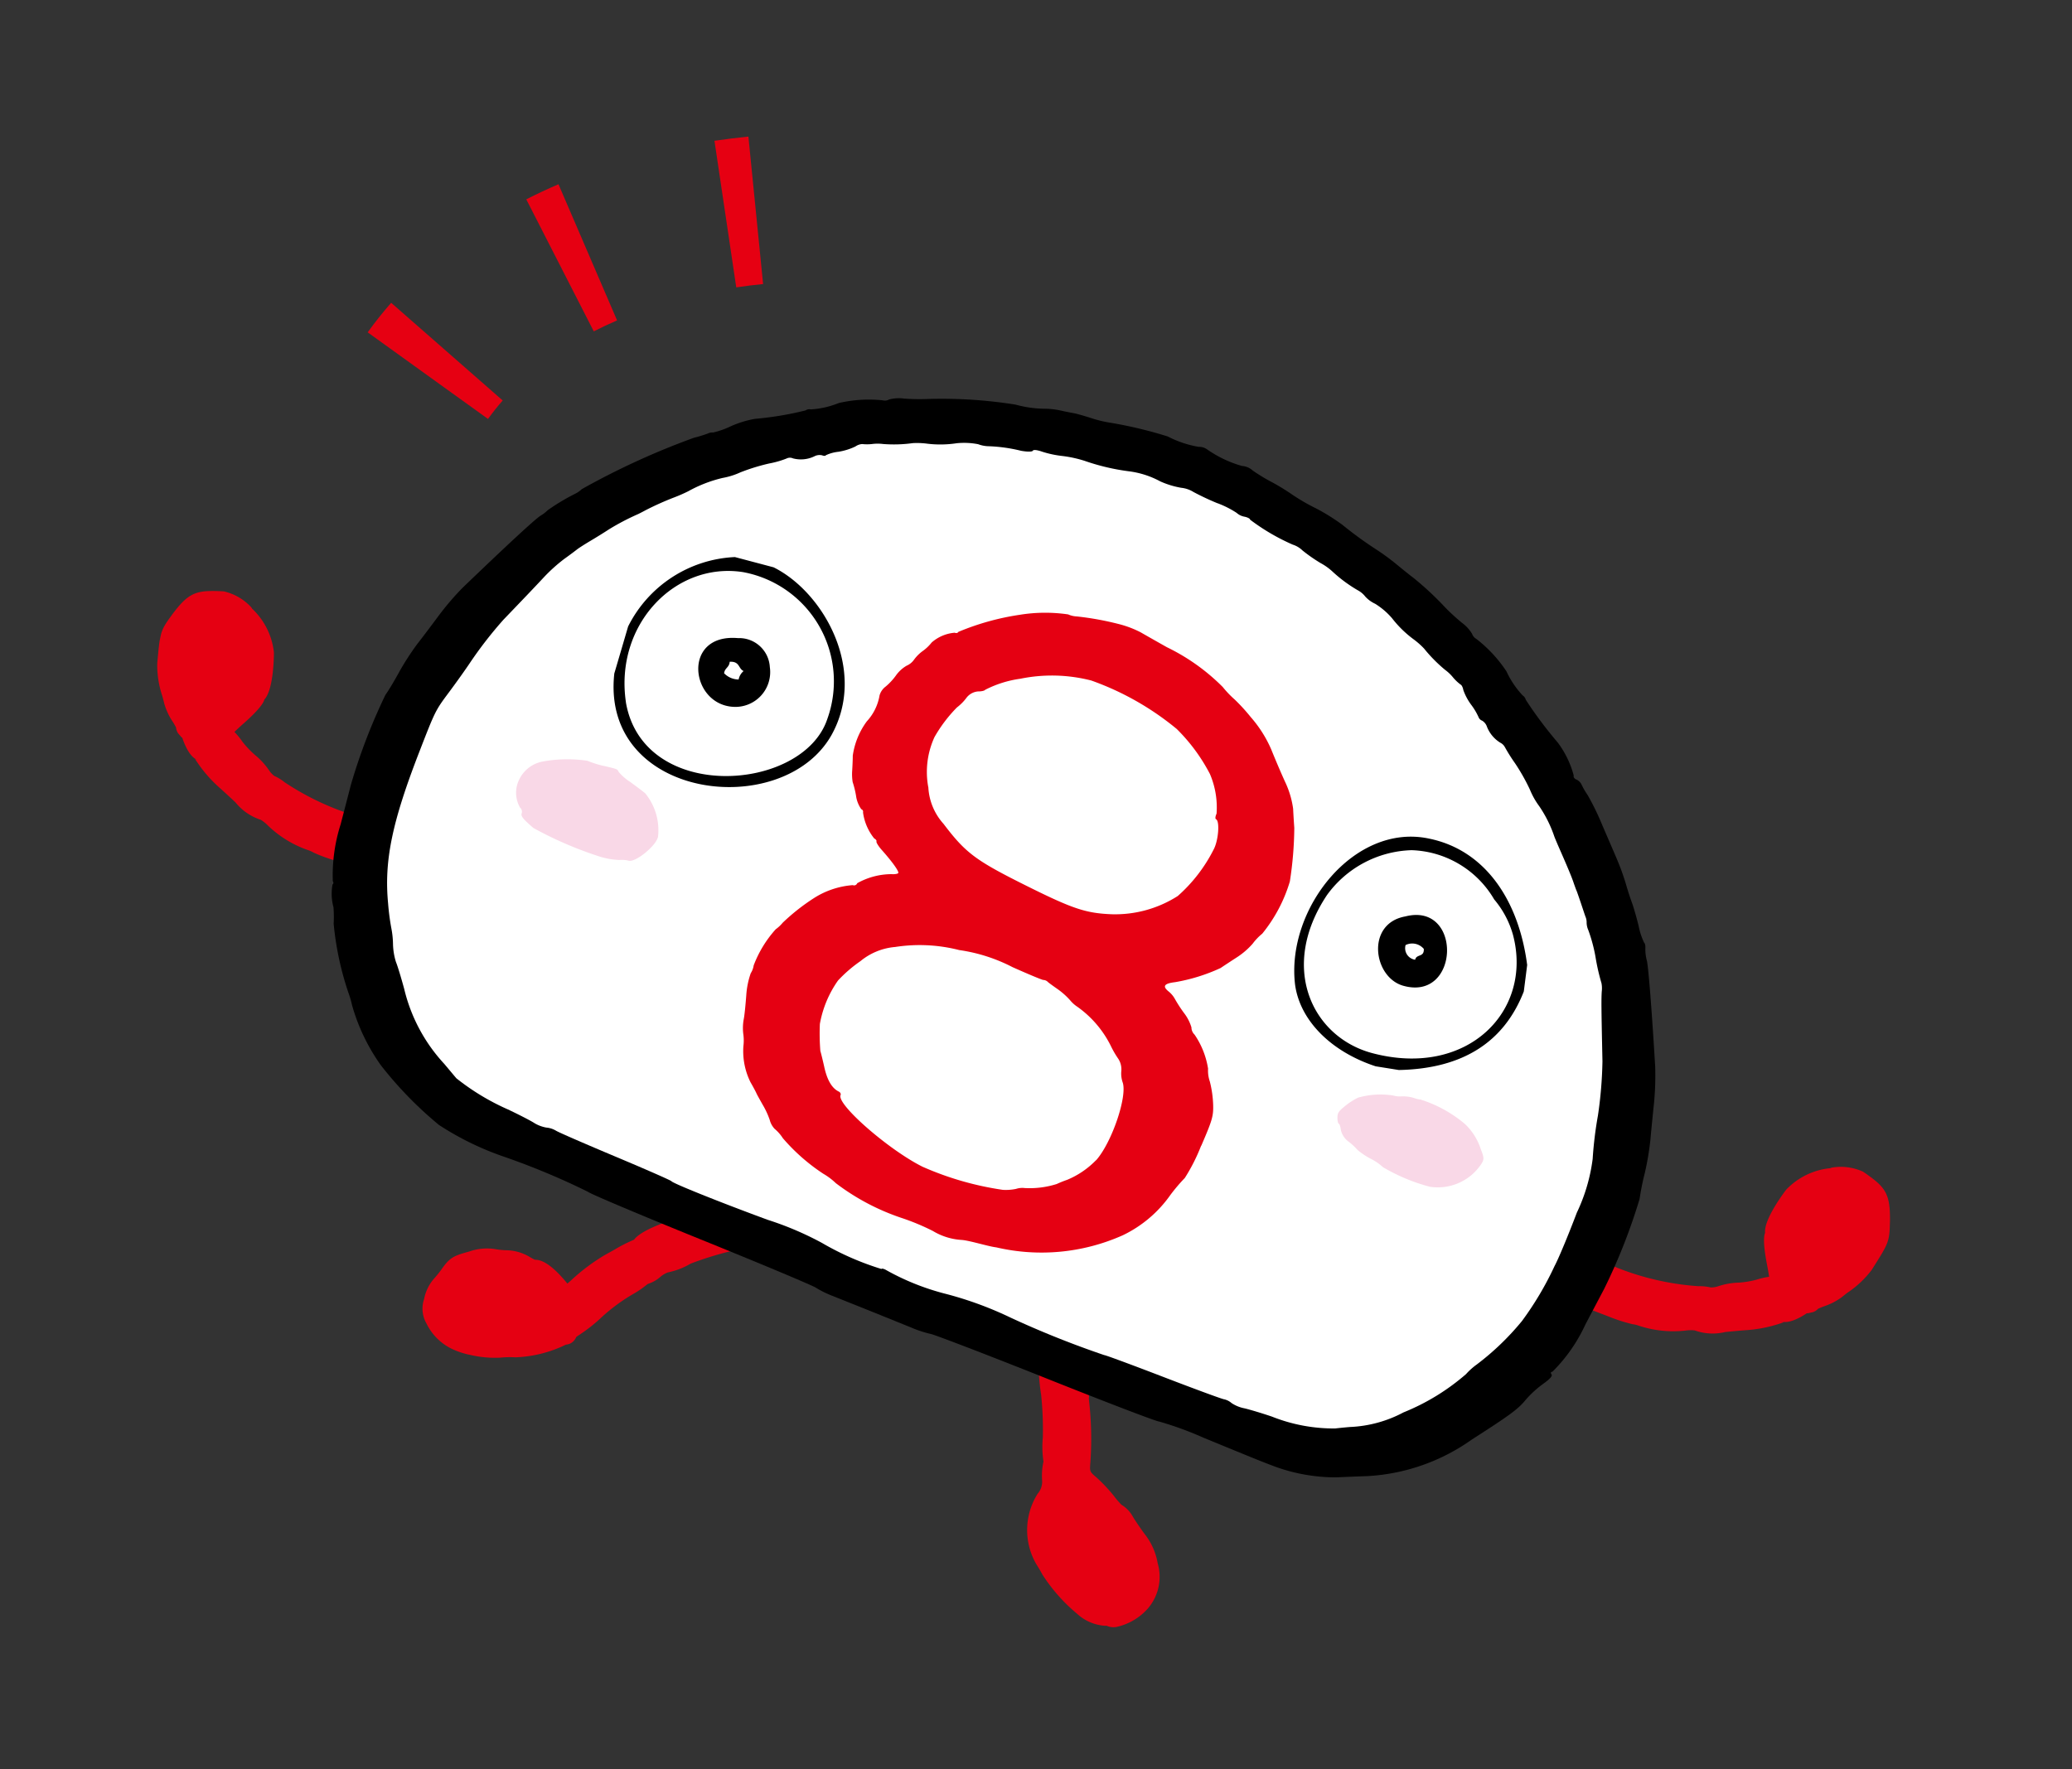
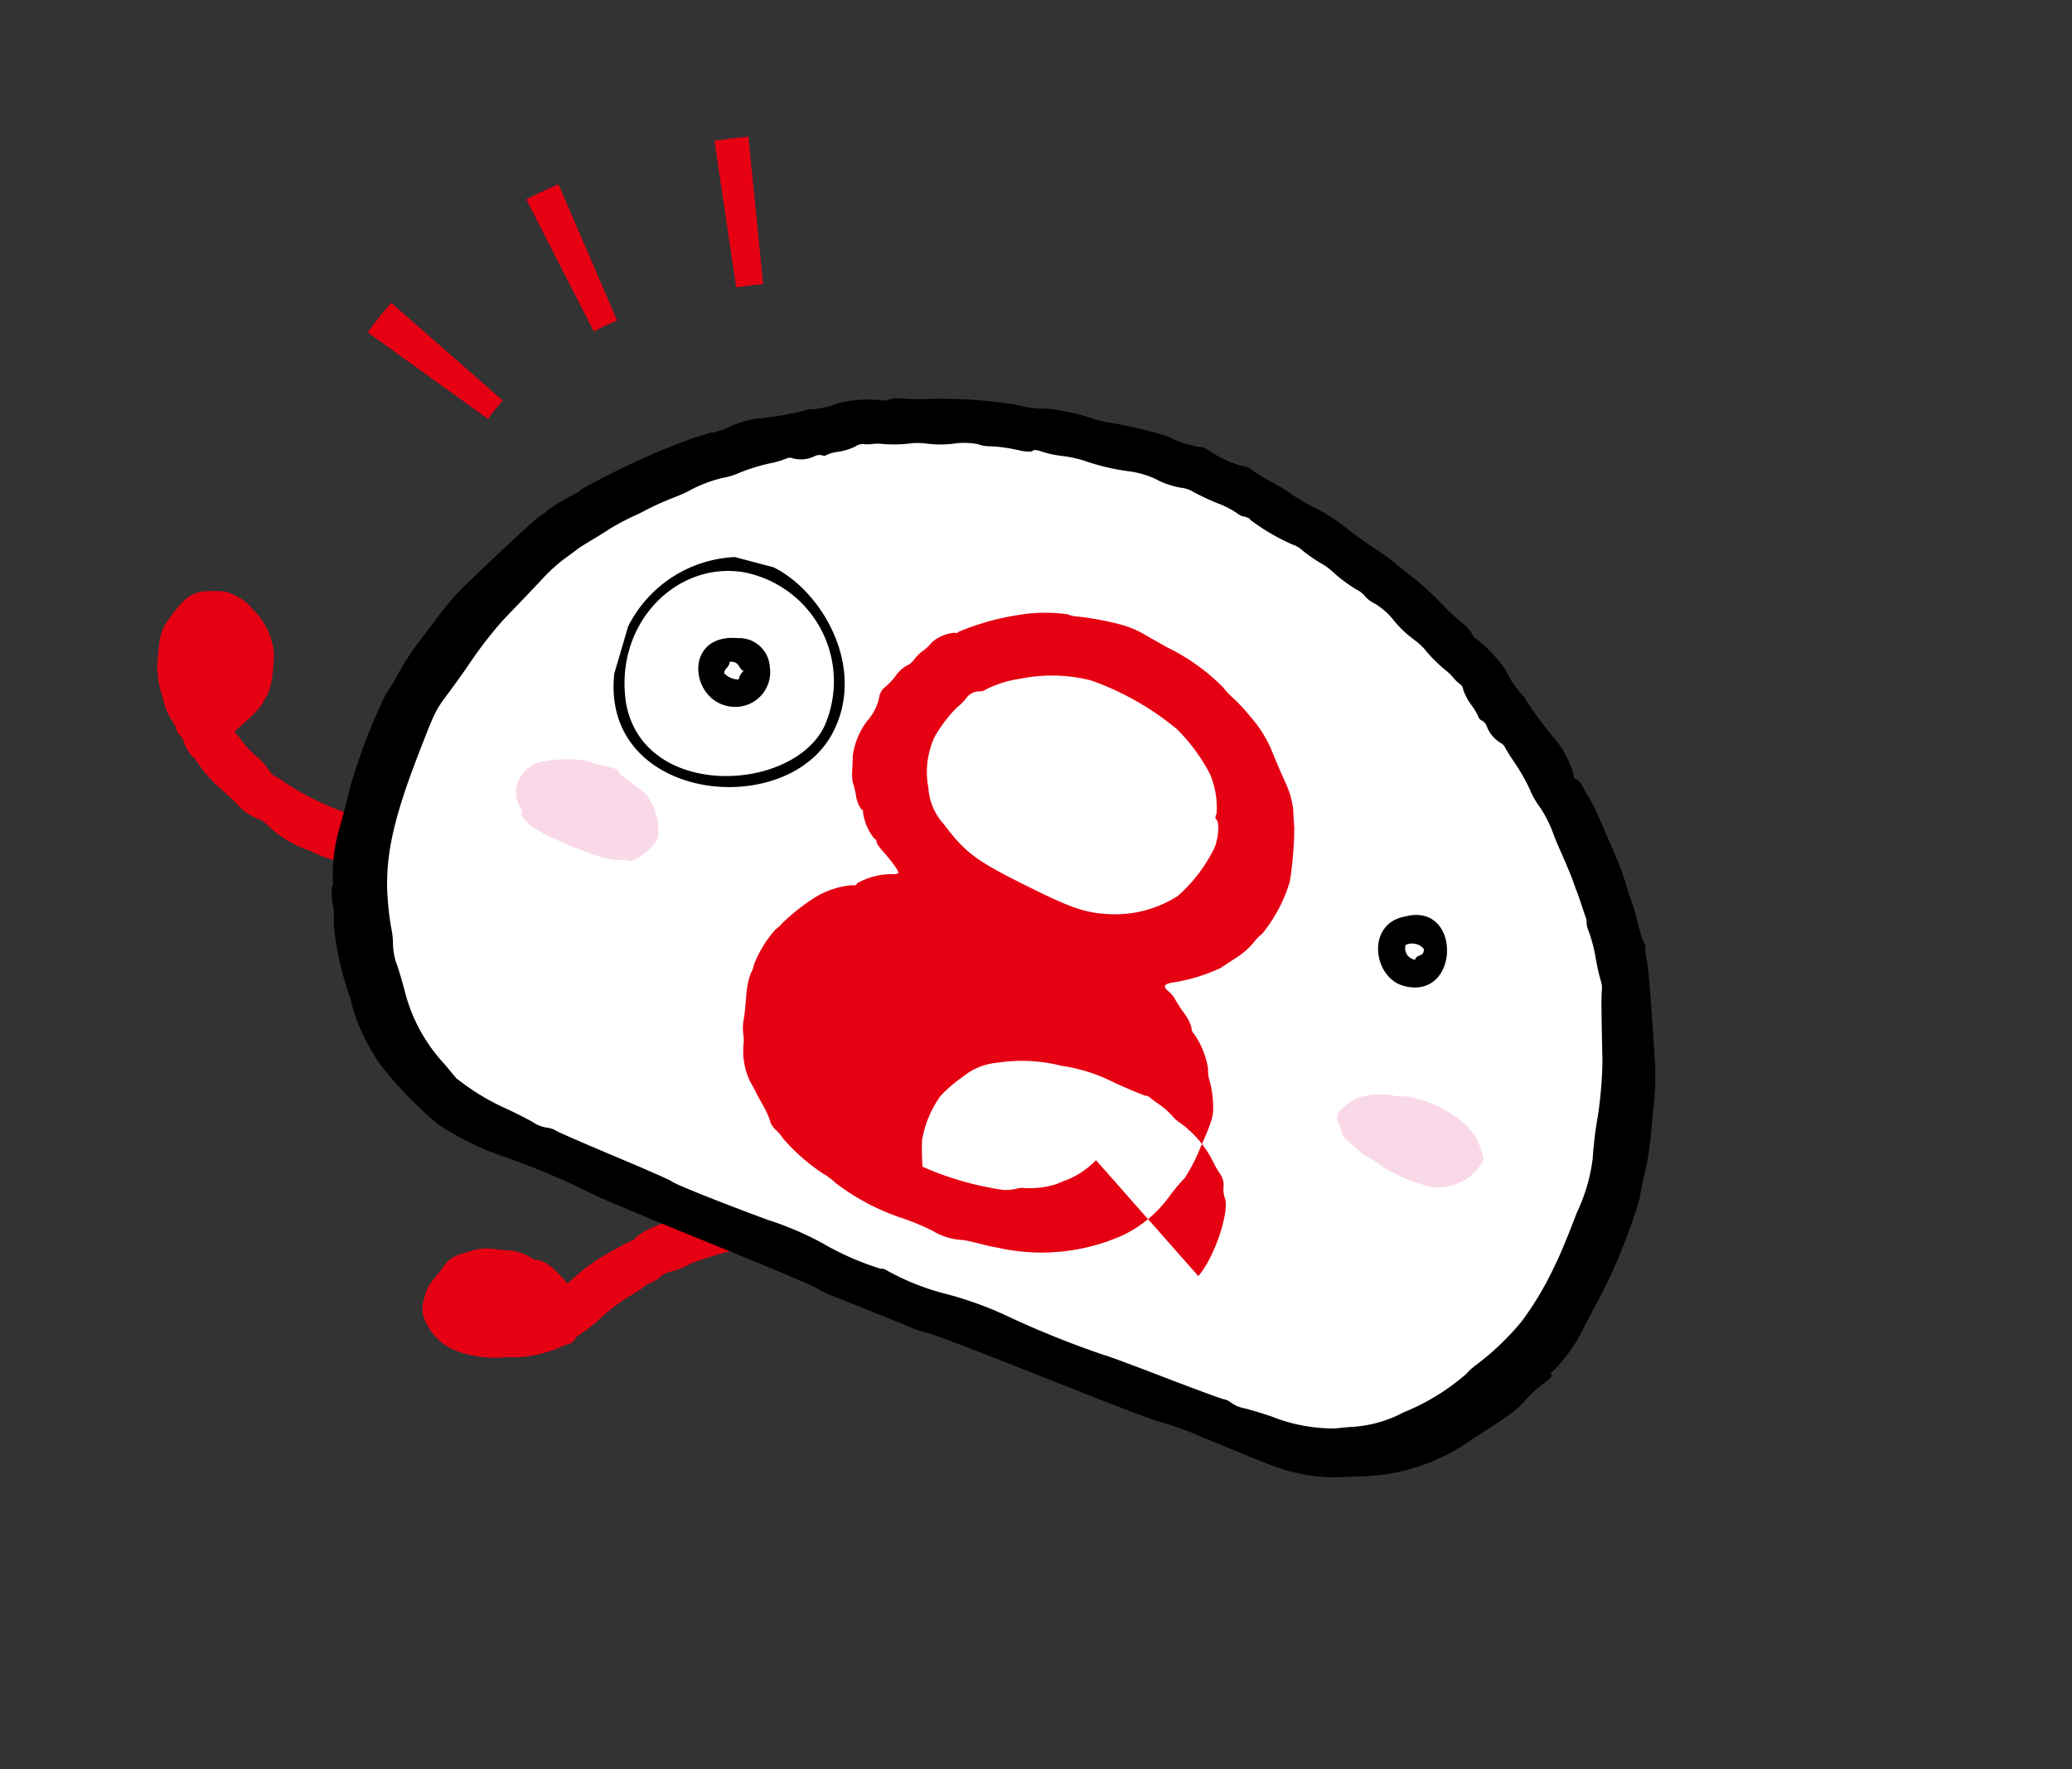
<svg xmlns="http://www.w3.org/2000/svg" width="125.525" height="107.22" viewBox="0 0 125.525 107.22">
  <rect x="0" y="0" width="125.525" height="107.22" fill="#333333" stroke="none" />
  <defs>
    <clipPath id="a">
      <rect width="110" height="86.234" fill="none" />
    </clipPath>
  </defs>
  <g transform="matrix(0.978, 0.208, -0.208, 0.978, 17.929, 0)">
-     <path d="M54.3,146.678v.629l.009-.629Z" transform="translate(-38.194 -103.17)" fill="#db4523" />
    <g clip-path="url(#a)">
      <path d="M17.26,133.232a1.979,1.979,0,0,0-1.466-.292A16.357,16.357,0,0,1,9.2,131.8a2.845,2.845,0,0,0-.7-.249,1.374,1.374,0,0,1-.377-.262,4.362,4.362,0,0,0-1.039-.74,5.869,5.869,0,0,1-.9-.621,4.394,4.394,0,0,0-.6-.481c.127-.2.336-.488.469-.664.836-1.139.893-1.514.894-1.635.448-.733-.022-2.9-.028-2.916a4.265,4.265,0,0,0-1.849-2.32.619.619,0,0,0-.069-.072,3.246,3.246,0,0,0-1.813-.593c-.2.026-.623.1-.935.18-.947.24-1.308.692-1.848,1.858l-.034.082c-.462,1.02-.446,1.168-.233,2.94l.015.1a5.942,5.942,0,0,0,.661,1.749c.034.054.137.25.248.484a3.85,3.85,0,0,0,.735.978,3.977,3.977,0,0,1,.269.3.748.748,0,0,0,.2.322l.263.2.032,0c.229.4.734,1.121,1.239,1.134-.125,0-.22-.04-.206-.025a8.215,8.215,0,0,0,1.9,1.443c.483.282.95.56,1.055.629a3.219,3.219,0,0,0,1.7.7,2.376,2.376,0,0,1,.514.261,6.617,6.617,0,0,0,2.684.943,1.711,1.711,0,0,1,.352.077,9.627,9.627,0,0,0,1.507.207l2.1.166a5.4,5.4,0,0,0,1.161.011.848.848,0,0,0,.451-.21c.038,0,.074-.006.1-.011.759-.13.814-.952.832-1.26a1.187,1.187,0,0,0-.706-1.273" transform="translate(0 -85.281)" fill="#e50012" />
      <path d="M314.068,187.765v.629l-.009-.629Z" transform="translate(-220.902 -132.069)" fill="#db4523" />
-       <path d="M304.9,175.778a1.983,1.983,0,0,1,1.494.058,16.329,16.329,0,0,0,6.676.432,2.879,2.879,0,0,1,.735-.08,1.343,1.343,0,0,0,.431-.165,4.307,4.307,0,0,1,1.183-.476,5.806,5.806,0,0,0,1.014-.4,4.542,4.542,0,0,1,.7-.326c-.077-.222-.214-.553-.3-.755-.548-1.3-.514-1.68-.49-1.8-.264-.819.7-2.811.709-2.83a4.256,4.256,0,0,1,2.339-1.824c.021-.017.051-.034.083-.054a3.243,3.243,0,0,1,1.9-.153c.189.072.582.243.868.393.864.454,1.11.979,1.362,2.237l.014.089c.211,1.1.161,1.24-.459,2.912l-.038.1a6.085,6.085,0,0,1-1.052,1.547c-.047.043-.193.21-.355.412a3.863,3.863,0,0,1-.944.779c-.158.1-.273.182-.332.227a.7.7,0,0,1-.267.266l-.3.138-.029-.012c-.318.335-.977.918-1.472.812.122.031.226.014.206.024a8.206,8.206,0,0,1-2.184.96c-.537.161-1.055.322-1.172.364a3.227,3.227,0,0,1-1.82.283,2.353,2.353,0,0,0-.562.133,6.635,6.635,0,0,1-2.829.291,1.511,1.511,0,0,0-.359-.008,9.714,9.714,0,0,1-1.515-.153l-2.084-.329a5.4,5.4,0,0,1-1.132-.26.849.849,0,0,1-.389-.309c-.035-.011-.07-.023-.1-.035-.707-.3-.569-1.116-.516-1.419a1.192,1.192,0,0,1,.986-1.073" transform="translate(-213.733 -117.7)" fill="#e50012" />
      <path d="M100.441,220.823l-.371-.367a1.912,1.912,0,0,0-2.484.286,2.452,2.452,0,0,1-.367.257.527.527,0,0,1,.336-.021c-.466-.121-2.545,1.116-3.169,1.5-1.235.751-1.71,1.235-1.865,1.569-.031.024-.071.052-.123.09a8.7,8.7,0,0,0-.82.664c-.2.185-.476.419-.59.519a11.991,11.991,0,0,0-1.653,1.884c-.022.035-.109.153-.214.286-1.01-.813-1.75-1.123-2.221-1a3.56,3.56,0,0,1-.374-.112,2.828,2.828,0,0,0-1.4-.1,4.831,4.831,0,0,1-.739.081,3.223,3.223,0,0,0-1.5.477c-.823.422-1.05.591-1.355,1.286a6.691,6.691,0,0,1-.4.8,2.67,2.67,0,0,0-.307,1.295,1.8,1.8,0,0,0,.462,1.431,3.3,3.3,0,0,0,1.755,1.155,4.734,4.734,0,0,0,1.244.142,6.5,6.5,0,0,0,1.79-.216,5.7,5.7,0,0,1,.891-.21,7.578,7.578,0,0,0,2.84-1.391.7.7,0,0,0,.4-.294.829.829,0,0,0,.115-.288.927.927,0,0,1,.082-.093,9.778,9.778,0,0,0,1.073-1.257,11.019,11.019,0,0,1,1.682-1.921,5.836,5.836,0,0,0,.663-.693.835.835,0,0,1,.082-.089,2.106,2.106,0,0,0,.671-.607,1.6,1.6,0,0,1,.356-.32,4.519,4.519,0,0,0,1.246-.811,20.337,20.337,0,0,1,2.139-1.206l2.2-1.114.039-.791c.019-.41.024-.62-.119-.816" transform="translate(-56.853 -154.822)" fill="#e50012" />
-       <path d="M202.112,226.4a1.459,1.459,0,0,1,.7-.712,1.169,1.169,0,0,1,.384-.067c.549-.021.861.488,1.487,1.509a15.229,15.229,0,0,1,.911,1.639c.04.121.278.651.446,1.038l.082.176a6.141,6.141,0,0,1,.49,1.561.6.6,0,0,0,.024.125,20.321,20.321,0,0,1,.877,3.685c.074.574.074.574.551.833a9.756,9.756,0,0,1,1.264.875,5.927,5.927,0,0,0,.559.43,1.9,1.9,0,0,1,.836.571c.133.145.538.54.9.863a3.928,3.928,0,0,1,1.152,1.576,2.941,2.941,0,0,1-.025,2.833,3.544,3.544,0,0,1-1.619,1.467,1,1,0,0,1-.61.047.207.207,0,0,1-.042.02,2.743,2.743,0,0,1-1.828-.346,10.4,10.4,0,0,1-2.569-1.9c-.045-.06-.242-.283-.488-.534a4.123,4.123,0,0,1-.806-4.2,1.1,1.1,0,0,0,.085-.869,3.958,3.958,0,0,1-.149-1.049.127.127,0,0,0,0-.056,5.983,5.983,0,0,1-.34-1.414,20.6,20.6,0,0,0-.638-2.511,11.959,11.959,0,0,1-.646-2.39c-.071-.127-.2-.334-.38-.615-.763-1.154-1.1-1.746-.606-2.586" transform="translate(-141.997 -158.696)" fill="#e50012" />
      <path d="M90.04,49.941a6.4,6.4,0,0,1-1.992-.225,26.12,26.12,0,0,0-3.546-.092,7.27,7.27,0,0,1-1.224-.032c-.469-.048-.955-.077-1.093-.072s-.493.013-.8.009a4.639,4.639,0,0,0-.933.085,6.892,6.892,0,0,1-1.827.133,28.341,28.341,0,0,0-5.258.769,12.833,12.833,0,0,1-1.416.277,2.268,2.268,0,0,0-.883.244.524.524,0,0,1-.376.13,8.043,8.043,0,0,0-2.561.714,5.383,5.383,0,0,1-1.578.73.4.4,0,0,0-.3.127,19.646,19.646,0,0,1-2.895,1.138,6.324,6.324,0,0,0-1.329.739,4.98,4.98,0,0,1-.983.6.549.549,0,0,0-.282.117,7.787,7.787,0,0,1-.78.434,45.684,45.684,0,0,0-6,4.461,1.588,1.588,0,0,1-.3.329A12.813,12.813,0,0,0,52.234,61.9a2.245,2.245,0,0,1-.361.422c-.3.3-1.582,2.118-3.7,5.24a16.782,16.782,0,0,0-1.05,1.92c-.282.615-.7,1.519-.936,2a16.127,16.127,0,0,0-.726,1.912c-.17.569-.4,1.24-.518,1.5a35.269,35.269,0,0,0-.913,5.766c-.023.524-.071,1.633-.11,2.479a10.169,10.169,0,0,0,.254,3.468.139.139,0,0,1,.024.2,3.138,3.138,0,0,0,.345,1.336,8.079,8.079,0,0,1,.219.979A18.448,18.448,0,0,0,46.5,93.012a5.781,5.781,0,0,1,.377.7,11.777,11.777,0,0,0,2.468,3.2,23.027,23.027,0,0,0,4.2,2.807,17.706,17.706,0,0,0,4.178,1.051,44.186,44.186,0,0,1,5.507,1.035c.076.072,3.3.695,7.182,1.383s7.254,1.325,7.508,1.423a6.253,6.253,0,0,0,1.032.268c.313.054,1.512.257,2.657.458s2.349.413,2.657.47a6.791,6.791,0,0,0,1.06.1c.271,0,3.635.529,7.483,1.19s7.068,1.166,7.161,1.123a20.64,20.64,0,0,1,2.823.4c3.557.65,3.85.7,4.683.823a10.854,10.854,0,0,0,3.645-.138c.464-.12,1.308-.337,1.9-.484a12.065,12.065,0,0,0,5.692-3.472c1.963-1.941,2.358-2.386,2.692-3.033a6.321,6.321,0,0,1,.823-1.157c.355-.384.475-.6.39-.678s-.079-.135.023-.177a9.765,9.765,0,0,0,1.35-3.194c.228-.816.532-1.878.672-2.381a35.229,35.229,0,0,0,.961-5.759,15.409,15.409,0,0,1-.018-1.6,17.027,17.027,0,0,0-.088-2.052c-.066-.537-.177-1.535-.247-2.21a17.758,17.758,0,0,0-.389-2.172c-.9-3.262-1.655-5.817-1.829-6.179a2.767,2.767,0,0,1-.246-.712c-.022-.157-.083-.3-.133-.309a4.183,4.183,0,0,1-.551-.944c-.249-.514-.56-1.091-.694-1.3s-.392-.653-.576-1a14.527,14.527,0,0,0-.877-1.409c-.3-.43-.912-1.286-1.348-1.906a15.458,15.458,0,0,0-1.172-1.492,4.564,4.564,0,0,1-.5-.554.634.634,0,0,0-.363-.227c-.13-.021-.224-.11-.208-.2a5.789,5.789,0,0,0-1.371-1.764,24.867,24.867,0,0,1-2.425-2.123.445.445,0,0,0-.241-.221,5.509,5.509,0,0,1-1.266-1.225,8.25,8.25,0,0,0-2.194-1.544.546.546,0,0,1-.316-.248,2.361,2.361,0,0,0-.751-.531,12.18,12.18,0,0,1-1.2-.71A18.593,18.593,0,0,0,104.389,55c-.19-.087-.695-.338-1.138-.57a13.679,13.679,0,0,0-1.374-.624,23.15,23.15,0,0,1-2.345-1.043,12.165,12.165,0,0,0-1.8-.655,12.057,12.057,0,0,1-1.575-.514,13.035,13.035,0,0,0-1.4-.493,10.737,10.737,0,0,1-1.238-.434,1.1,1.1,0,0,0-.708-.138,7.08,7.08,0,0,1-2.283-.549.814.814,0,0,0-.494-.043" transform="translate(-30.879 -34.831)" />
      <path d="M99.5,59.329a5.767,5.767,0,0,1,1.259.332.963.963,0,0,0,.524.127c.186,0,.348.047.358.106a12.737,12.737,0,0,0,2.842.942,1.486,1.486,0,0,1,.65.222,9.63,9.63,0,0,0,1.232.52,3.54,3.54,0,0,1,.848.374,8.6,8.6,0,0,0,1.748.785,1.4,1.4,0,0,1,.477.265,1.858,1.858,0,0,0,.671.3,4.4,4.4,0,0,1,1.181.64,6.641,6.641,0,0,0,1.538.978,4.693,4.693,0,0,1,.748.421,8.983,8.983,0,0,0,1.519,1,2.6,2.6,0,0,1,.555.34,2.654,2.654,0,0,0,.55.337c.064.01.169.143.225.286a3.411,3.411,0,0,0,.653.776,3.864,3.864,0,0,1,.591.639.37.37,0,0,0,.258.165.682.682,0,0,1,.366.306,1.991,1.991,0,0,0,.989.772.634.634,0,0,1,.331.21,10.717,10.717,0,0,0,.8.822,11.98,11.98,0,0,1,1.219,1.381,4.579,4.579,0,0,0,.751.854,7.547,7.547,0,0,1,1.257,1.57c.053.095.294.436.519.75.654.907,1.083,1.527,1.246,1.814.09.145.2.329.253.4s.23.37.4.655.367.629.458.774a.858.858,0,0,1,.149.345,1.162,1.162,0,0,0,.194.424,9.588,9.588,0,0,1,.769,1.509,12.726,12.726,0,0,0,.68,1.469,1.647,1.647,0,0,1,.117.44c.014.164.107.635.2,1.047.146.658.262,1.155.728,3.14a25.276,25.276,0,0,1,.415,3.269,23.2,23.2,0,0,0,.234,2.632,10.7,10.7,0,0,1-.26,3.388c-.213,1.388-.5,2.941-.647,3.446a19.227,19.227,0,0,1-1.24,3.673,16.01,16.01,0,0,1-2.134,3.149,4.041,4.041,0,0,0-.51.7,13.436,13.436,0,0,1-3.224,3.059,7.574,7.574,0,0,1-2.982,1.538c-.367.11-.755.237-.861.274a10.13,10.13,0,0,1-3.9.095c-.628-.075-1.411-.139-1.733-.145a2.122,2.122,0,0,1-.833-.15,1.022,1.022,0,0,0-.487-.128c-.138.011-1.9-.245-3.908-.564s-3.7-.566-3.751-.545a57.417,57.417,0,0,1-6.013-1.039,21.684,21.684,0,0,0-4.087-.591,14.875,14.875,0,0,1-3.868-.653c-.165-.058-.313-.064-.323-.014a17.119,17.119,0,0,1-3.868-.8,19.216,19.216,0,0,0-3.491-.681c-3.044-.438-6.072-.964-6.194-1.076-.044-.043-1.663-.378-3.6-.747s-3.683-.722-3.875-.791a1.376,1.376,0,0,0-.618-.064,2.093,2.093,0,0,1-.825-.139c-.309-.107-1.064-.309-1.68-.453a14.2,14.2,0,0,1-3.452-1.2c-.149-.116-.548-.43-.889-.695a10.139,10.139,0,0,1-3.324-3.944c-.326-.634-.694-1.3-.822-1.481a3.943,3.943,0,0,1-.406-1.034,5.453,5.453,0,0,0-.294-.908,14.424,14.424,0,0,1-.509-1.44c-.777-2.47-.793-4.863-.06-9.385.421-2.607.434-2.655.991-3.866.314-.681.715-1.605.9-2.073a24.6,24.6,0,0,1,1.427-2.946c.912-1.468,1.483-2.393,1.874-3.047a10.016,10.016,0,0,1,.96-1.32c.275-.3.57-.64.647-.734s.386-.4.691-.681.718-.678.937-.9a14.535,14.535,0,0,1,1.548-1.283c.092-.072.273-.219.4-.329a17.773,17.773,0,0,1,1.535-1.119,9.143,9.143,0,0,0,.75-.54,8.117,8.117,0,0,1,1.861-1.216,4.416,4.416,0,0,0,.982-.554,12.154,12.154,0,0,1,1.6-.892,5.544,5.544,0,0,0,.966-.514.444.444,0,0,1,.373-.086,1.881,1.881,0,0,0,1.238-.387.679.679,0,0,1,.449-.162c.114.021.217,0,.224-.052a2.359,2.359,0,0,1,.692-.36,3.773,3.773,0,0,0,.946-.529A.813.813,0,0,1,77.7,60.3a2.621,2.621,0,0,0,.607-.134,2.638,2.638,0,0,1,.633-.132,8.367,8.367,0,0,0,1.751-.428,4.737,4.737,0,0,1,.84-.146,6.55,6.55,0,0,0,1.76-.4,4.47,4.47,0,0,1,1.282-.212,1.926,1.926,0,0,0,.684-.019,9.535,9.535,0,0,1,1.94-.132c.372-.01.683-.077.7-.154s.249-.1.567-.058a6.282,6.282,0,0,0,1.25,0,7.349,7.349,0,0,1,1.386.008,13.269,13.269,0,0,0,2.718.063,5.413,5.413,0,0,1,2.016.2,5.245,5.245,0,0,0,1.323.116,1.736,1.736,0,0,1,.781.095,15.915,15.915,0,0,0,1.569.366" transform="translate(-38.543 -41.114)" fill="#fff" />
-       <path d="M161.025,119.61c.329-1.643.352-1.9.188-2.575a6.528,6.528,0,0,0-.49-1.337,2.034,2.034,0,0,1-.267-.742,5.038,5.038,0,0,0-1.23-1.847.607.607,0,0,1-.276-.39,2.7,2.7,0,0,0-.624-.761,8.125,8.125,0,0,1-.726-.729,1.546,1.546,0,0,0-.467-.357c-.435-.227-.35-.412.276-.626a10.911,10.911,0,0,0,2.522-1.414c.111-.117.481-.493.813-.823a4.584,4.584,0,0,0,.779-1.021,3.4,3.4,0,0,1,.442-.716,9.146,9.146,0,0,0,.978-3.441,22.193,22.193,0,0,0-.413-3.237c-.08-.272-.221-.775-.308-1.111a5.527,5.527,0,0,0-.814-1.495c-.367-.493-.909-1.27-1.232-1.75a7.443,7.443,0,0,0-1.618-1.656,11.249,11.249,0,0,0-1.177-.843,6.128,6.128,0,0,1-.866-.591,12.372,12.372,0,0,0-3.809-1.655c-.64-.2-1.416-.446-1.739-.551a6.172,6.172,0,0,0-1.333-.213,17.935,17.935,0,0,0-2.658.074,1.433,1.433,0,0,1-.539-.011,9.626,9.626,0,0,0-2.859.631,15.518,15.518,0,0,0-3.432,1.792c-.011.071-.109.113-.2.092a2.415,2.415,0,0,0-1.243.869,2.623,2.623,0,0,1-.418.614,2.365,2.365,0,0,0-.417.642,1.058,1.058,0,0,1-.358.437,2.074,2.074,0,0,0-.514.725,3.657,3.657,0,0,1-.464.774,1.021,1.021,0,0,0-.251.6,3.072,3.072,0,0,1-.427,1.7,4.573,4.573,0,0,0-.4,2.217c.035.152.1.536.151.87a3,3,0,0,0,.175.692,5.55,5.55,0,0,1,.371.765,1.834,1.834,0,0,0,.483.735.161.161,0,0,1,.143.171,3.2,3.2,0,0,0,.991,1.4c.1.026.183.093.17.148s.174.257.419.437c.787.578,1.3,1.052,1.273,1.161-.012.052-.188.125-.384.151a4.271,4.271,0,0,0-1.922.972.2.2,0,0,1-.237.168,5.081,5.081,0,0,0-2.1,1.221,12.451,12.451,0,0,0-1.579,1.89,2.316,2.316,0,0,1-.333.479,6.913,6.913,0,0,0-.85,2.419,1.2,1.2,0,0,1-.075.5,4.984,4.984,0,0,0,.012,1.356c.074.549.153,1.221.153,1.486a2.985,2.985,0,0,0,.151.831,2.787,2.787,0,0,1,.168.744,4.232,4.232,0,0,0,.882,2.055c.2.22.421.483.484.572s.3.355.507.591a4.98,4.98,0,0,1,.618.822,1.233,1.233,0,0,0,.4.465,2.484,2.484,0,0,1,.605.45,11.674,11.674,0,0,0,2.848,1.6,3.967,3.967,0,0,1,.861.4,13.806,13.806,0,0,0,4.333,1.233,13.964,13.964,0,0,1,2.023.379,3.81,3.81,0,0,0,1.831.166c.49-.063,1.661.052,2.132.006a12.079,12.079,0,0,0,7.341-2.309,7.461,7.461,0,0,0,2.317-2.995,10.8,10.8,0,0,1,.64-1.186,11.077,11.077,0,0,0,.56-2.116m-20.694-17.825a5.066,5.066,0,0,1-.259-3.042,8.633,8.633,0,0,1,.953-2.035,2.948,2.948,0,0,0,.432-.664.982.982,0,0,1,.62-.554c.21-.043.379-.126.4-.184a6.592,6.592,0,0,1,1.943-1.1,9.556,9.556,0,0,1,4.234-.79,17.105,17.105,0,0,1,5.671,1.795,10.889,10.889,0,0,1,2.535,2.25,5.154,5.154,0,0,1,.893,2.265c-.037.172-.029.323.037.338.26.063.416,1.247.24,1.835a9.424,9.424,0,0,1-1.537,3.2,7.052,7.052,0,0,1-3.7,1.918c-1.517.257-2.344.169-5.267-.582-3.46-.89-4.117-1.187-5.827-2.662a3.588,3.588,0,0,1-1.361-1.981m14.64,20a5.217,5.217,0,0,1-1.459,1.524,6.862,6.862,0,0,0-.57.383,5.451,5.451,0,0,1-1.848.643,1.233,1.233,0,0,0-.5.158,3.018,3.018,0,0,1-.775.224,18.624,18.624,0,0,1-5.043-.358c-2.219-.571-5.9-2.62-5.764-3.214.015-.079-.048-.165-.164-.19-.445-.115-.832-.545-1.169-1.3-.2-.435-.39-.822-.421-.869a13.214,13.214,0,0,1-.37-1.6,6.558,6.558,0,0,1,.527-2.8,8.307,8.307,0,0,1,1.087-1.434,3.812,3.812,0,0,1,1.879-1.276,9.673,9.673,0,0,1,3.834-.624,10.128,10.128,0,0,1,3.376.341c1.044.222,1.949.393,1.991.37a.407.407,0,0,1,.3.07c.105.057.434.2.713.318a4.487,4.487,0,0,1,.82.475,1.991,1.991,0,0,0,.52.3,6.387,6.387,0,0,1,2.479,1.905,5.732,5.732,0,0,0,.6.663,1.168,1.168,0,0,1,.329.658,1.636,1.636,0,0,0,.218.67c.477.742.13,3.713-.585,4.969" transform="translate(-92.927 -63.103)" fill="#e50012" />
+       <path d="M161.025,119.61c.329-1.643.352-1.9.188-2.575a6.528,6.528,0,0,0-.49-1.337,2.034,2.034,0,0,1-.267-.742,5.038,5.038,0,0,0-1.23-1.847.607.607,0,0,1-.276-.39,2.7,2.7,0,0,0-.624-.761,8.125,8.125,0,0,1-.726-.729,1.546,1.546,0,0,0-.467-.357c-.435-.227-.35-.412.276-.626a10.911,10.911,0,0,0,2.522-1.414c.111-.117.481-.493.813-.823a4.584,4.584,0,0,0,.779-1.021,3.4,3.4,0,0,1,.442-.716,9.146,9.146,0,0,0,.978-3.441,22.193,22.193,0,0,0-.413-3.237c-.08-.272-.221-.775-.308-1.111a5.527,5.527,0,0,0-.814-1.495c-.367-.493-.909-1.27-1.232-1.75a7.443,7.443,0,0,0-1.618-1.656,11.249,11.249,0,0,0-1.177-.843,6.128,6.128,0,0,1-.866-.591,12.372,12.372,0,0,0-3.809-1.655c-.64-.2-1.416-.446-1.739-.551a6.172,6.172,0,0,0-1.333-.213,17.935,17.935,0,0,0-2.658.074,1.433,1.433,0,0,1-.539-.011,9.626,9.626,0,0,0-2.859.631,15.518,15.518,0,0,0-3.432,1.792c-.011.071-.109.113-.2.092a2.415,2.415,0,0,0-1.243.869,2.623,2.623,0,0,1-.418.614,2.365,2.365,0,0,0-.417.642,1.058,1.058,0,0,1-.358.437,2.074,2.074,0,0,0-.514.725,3.657,3.657,0,0,1-.464.774,1.021,1.021,0,0,0-.251.6,3.072,3.072,0,0,1-.427,1.7,4.573,4.573,0,0,0-.4,2.217c.035.152.1.536.151.87a3,3,0,0,0,.175.692,5.55,5.55,0,0,1,.371.765,1.834,1.834,0,0,0,.483.735.161.161,0,0,1,.143.171,3.2,3.2,0,0,0,.991,1.4c.1.026.183.093.17.148s.174.257.419.437c.787.578,1.3,1.052,1.273,1.161-.012.052-.188.125-.384.151a4.271,4.271,0,0,0-1.922.972.2.2,0,0,1-.237.168,5.081,5.081,0,0,0-2.1,1.221,12.451,12.451,0,0,0-1.579,1.89,2.316,2.316,0,0,1-.333.479,6.913,6.913,0,0,0-.85,2.419,1.2,1.2,0,0,1-.075.5,4.984,4.984,0,0,0,.012,1.356c.074.549.153,1.221.153,1.486a2.985,2.985,0,0,0,.151.831,2.787,2.787,0,0,1,.168.744,4.232,4.232,0,0,0,.882,2.055c.2.22.421.483.484.572s.3.355.507.591a4.98,4.98,0,0,1,.618.822,1.233,1.233,0,0,0,.4.465,2.484,2.484,0,0,1,.605.45,11.674,11.674,0,0,0,2.848,1.6,3.967,3.967,0,0,1,.861.4,13.806,13.806,0,0,0,4.333,1.233,13.964,13.964,0,0,1,2.023.379,3.81,3.81,0,0,0,1.831.166c.49-.063,1.661.052,2.132.006a12.079,12.079,0,0,0,7.341-2.309,7.461,7.461,0,0,0,2.317-2.995,10.8,10.8,0,0,1,.64-1.186,11.077,11.077,0,0,0,.56-2.116m-20.694-17.825a5.066,5.066,0,0,1-.259-3.042,8.633,8.633,0,0,1,.953-2.035,2.948,2.948,0,0,0,.432-.664.982.982,0,0,1,.62-.554c.21-.043.379-.126.4-.184a6.592,6.592,0,0,1,1.943-1.1,9.556,9.556,0,0,1,4.234-.79,17.105,17.105,0,0,1,5.671,1.795,10.889,10.889,0,0,1,2.535,2.25,5.154,5.154,0,0,1,.893,2.265c-.037.172-.029.323.037.338.26.063.416,1.247.24,1.835a9.424,9.424,0,0,1-1.537,3.2,7.052,7.052,0,0,1-3.7,1.918c-1.517.257-2.344.169-5.267-.582-3.46-.89-4.117-1.187-5.827-2.662a3.588,3.588,0,0,1-1.361-1.981m14.64,20a5.217,5.217,0,0,1-1.459,1.524,6.862,6.862,0,0,0-.57.383,5.451,5.451,0,0,1-1.848.643,1.233,1.233,0,0,0-.5.158,3.018,3.018,0,0,1-.775.224,18.624,18.624,0,0,1-5.043-.358a13.214,13.214,0,0,1-.37-1.6,6.558,6.558,0,0,1,.527-2.8,8.307,8.307,0,0,1,1.087-1.434,3.812,3.812,0,0,1,1.879-1.276,9.673,9.673,0,0,1,3.834-.624,10.128,10.128,0,0,1,3.376.341c1.044.222,1.949.393,1.991.37a.407.407,0,0,1,.3.07c.105.057.434.2.713.318a4.487,4.487,0,0,1,.82.475,1.991,1.991,0,0,0,.52.3,6.387,6.387,0,0,1,2.479,1.905,5.732,5.732,0,0,0,.6.663,1.168,1.168,0,0,1,.329.658,1.636,1.636,0,0,0,.218.67c.477.742.13,3.713-.585,4.969" transform="translate(-92.927 -63.103)" fill="#e50012" />
      <path d="M260.257,171.907a1.629,1.629,0,0,1-.45-.011,2.374,2.374,0,0,0-.713.057,1.524,1.524,0,0,1-.546.061,4.978,4.978,0,0,0-2.034.565,3.9,3.9,0,0,0-.677.672c-.311.381-.361.5-.3.782.032.176.109.334.158.34s.139.162.2.351a1.234,1.234,0,0,0,.633.6,3.621,3.621,0,0,1,.611.37,4.473,4.473,0,0,0,.883.352,3.148,3.148,0,0,1,.837.346,11.207,11.207,0,0,0,3.025.569,3.161,3.161,0,0,0,2.735-1.933c.149-.364.13-.456-.185-.926a3.606,3.606,0,0,0-1.279-1.313,7.814,7.814,0,0,0-2.9-.878" transform="translate(-179.722 -120.902)" fill="#f9d8e7" />
      <path d="M82.361,139.734a6.085,6.085,0,0,1-1-.1,8.265,8.265,0,0,0-2.68.624,1.979,1.979,0,0,0-1.107,1.276,1.8,1.8,0,0,0,.382,1.722.337.337,0,0,1,.175.309c-.041.185.139.328.873.733a22.738,22.738,0,0,0,4.351.866,4.539,4.539,0,0,0,1.149-.052,1.846,1.846,0,0,1,.53-.077c.417.089,1.491-1.238,1.468-1.8a3.54,3.54,0,0,0-1.305-2.4c-.185-.1-.67-.322-1.044-.49a3.018,3.018,0,0,1-.81-.453c-.1-.144-.1-.144-.987-.161" transform="translate(-54.495 -98.209)" fill="#f9d8e7" />
      <path d="M97.912,92.675l2.422.12c3.29.849,6.868,4.933,5.545,9.218-1.8,5.725-12.871,6.752-13.647-.916q.115-1.481.226-2.962a7.623,7.623,0,0,1,5.454-5.46m-4.632,9.979c2.3,5.779,11.615,3.108,12.148-1.533A6.732,6.732,0,0,0,98.6,93.464c-4.139.211-6.986,4.707-5.317,9.19" transform="translate(-64.874 -65.185)" fill-rule="evenodd" />
      <path d="M110.662,108.689a1.862,1.862,0,0,1,2.257,1.316,2.11,2.11,0,0,1-1.693,2.82c-2.582.371-3.941-3.718-.565-4.136m-.376,2.256a1.232,1.232,0,0,0,.941.188.877.877,0,0,1,.188-.563c-.359-.081-.34-.538-.941-.376.044.355-.211.414-.188.751" transform="translate(-76.424 -76.432)" fill-rule="evenodd" />
-       <path d="M254.046,125.7q.068.8.134,1.608c-.526,3.223-2.611,5.343-6.414,6.231l-1.422.073c-2.859-.309-5.078-1.784-5.808-3.834-1.491-4.384,1.474-10.343,6.1-10.337,3.469-.031,6.1,2.526,7.411,6.259m-12.749-1.62c-1.941,4.893.911,8.584,4.65,8.792,5.975.314,9.047-4.519,6.869-8.8a5.719,5.719,0,0,0-1.553-1.848,6.018,6.018,0,0,0-5.51-1.878,6.557,6.557,0,0,0-4.456,3.734" transform="translate(-168.913 -84.01)" fill-rule="evenodd" />
      <path d="M257.618,135.371c3.2-1.586,4.32,4.366.751,4.136-1.9-.122-3.009-3.221-.751-4.136m.375,1.693a.706.706,0,0,0,.753.751c0-.374.512-.239.376-.751a.918.918,0,0,0-1.129,0" transform="translate(-180.317 -95.028)" fill-rule="evenodd" />
      <path d="M19.524,14.526c-.436-.332-.883-.655-1.328-.961l5.089-7.4c.563.387,1.128.8,1.678,1.215Zm-7.975-4.417c-.494-.176-.993-.337-1.486-.477L12.523.992c.683.194,1.373.416,2.052.659Zm-9.792-.96L0,.339C.74.191,1.5.077,2.261,0l.91,8.936c-.477.049-.952.12-1.414.212" transform="matrix(0.574, -0.819, 0.819, 0.574, 8.163, 18.602)" fill="#e60012" />
    </g>
  </g>
</svg>